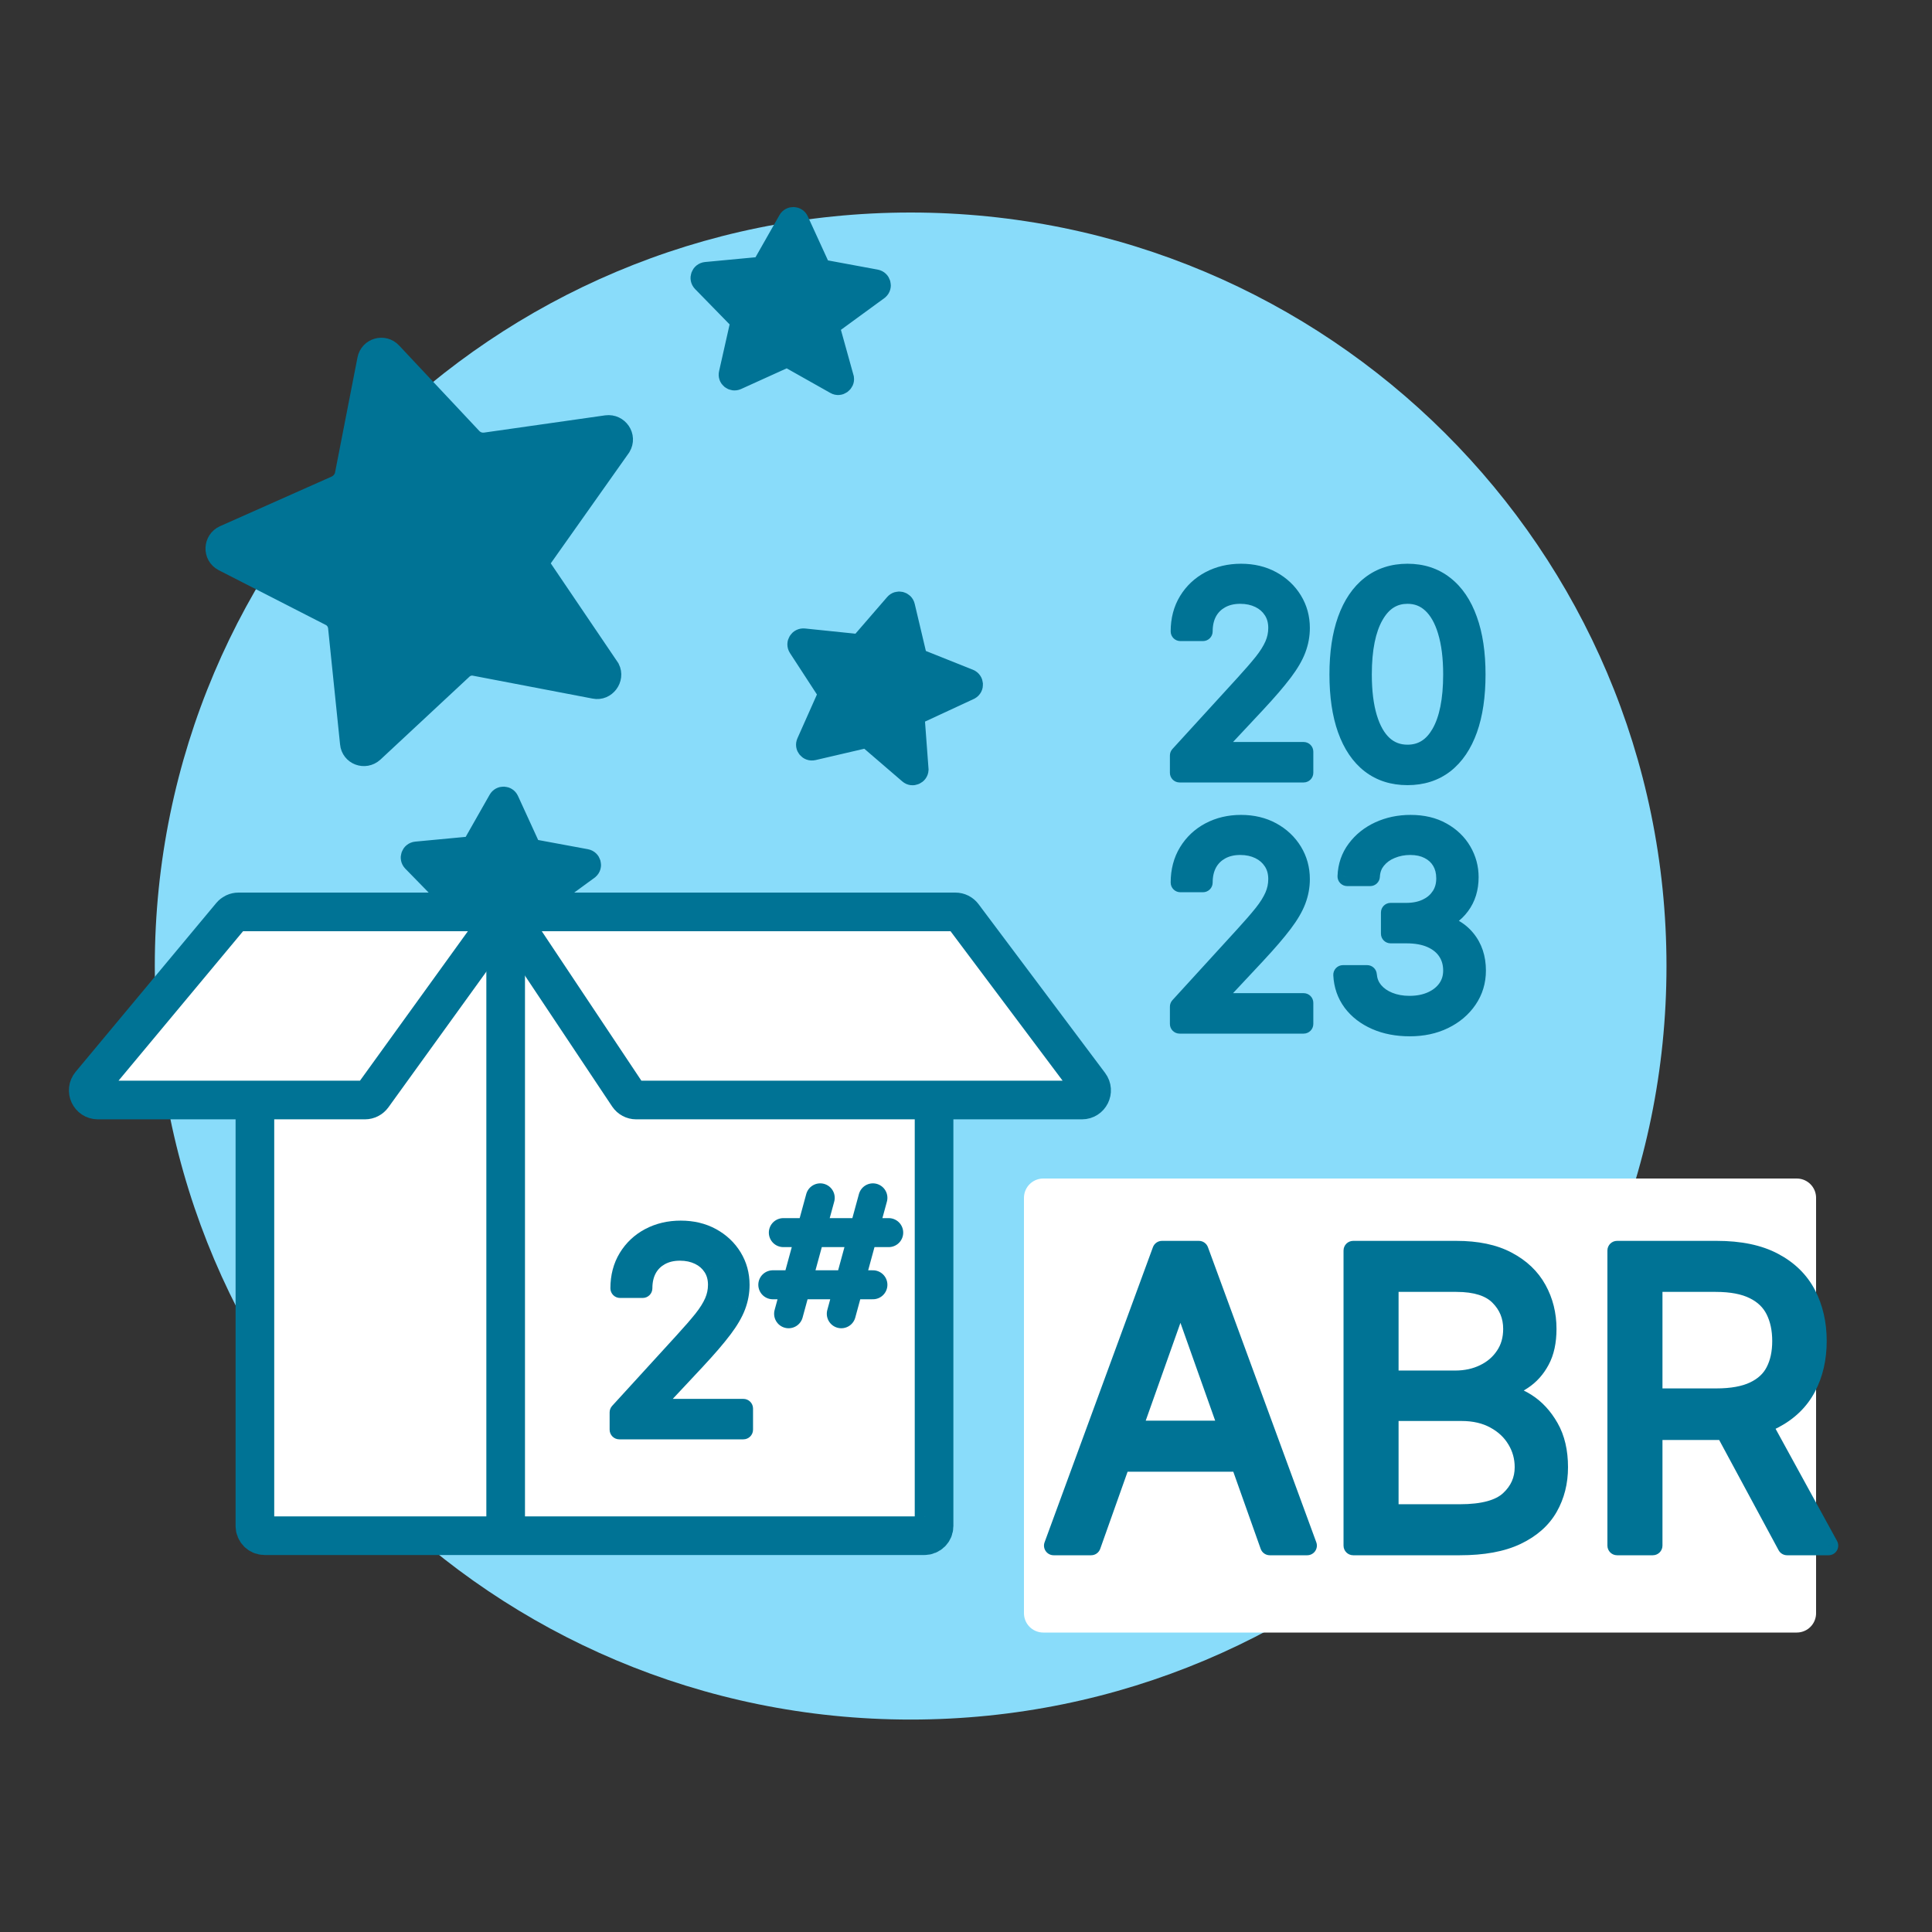
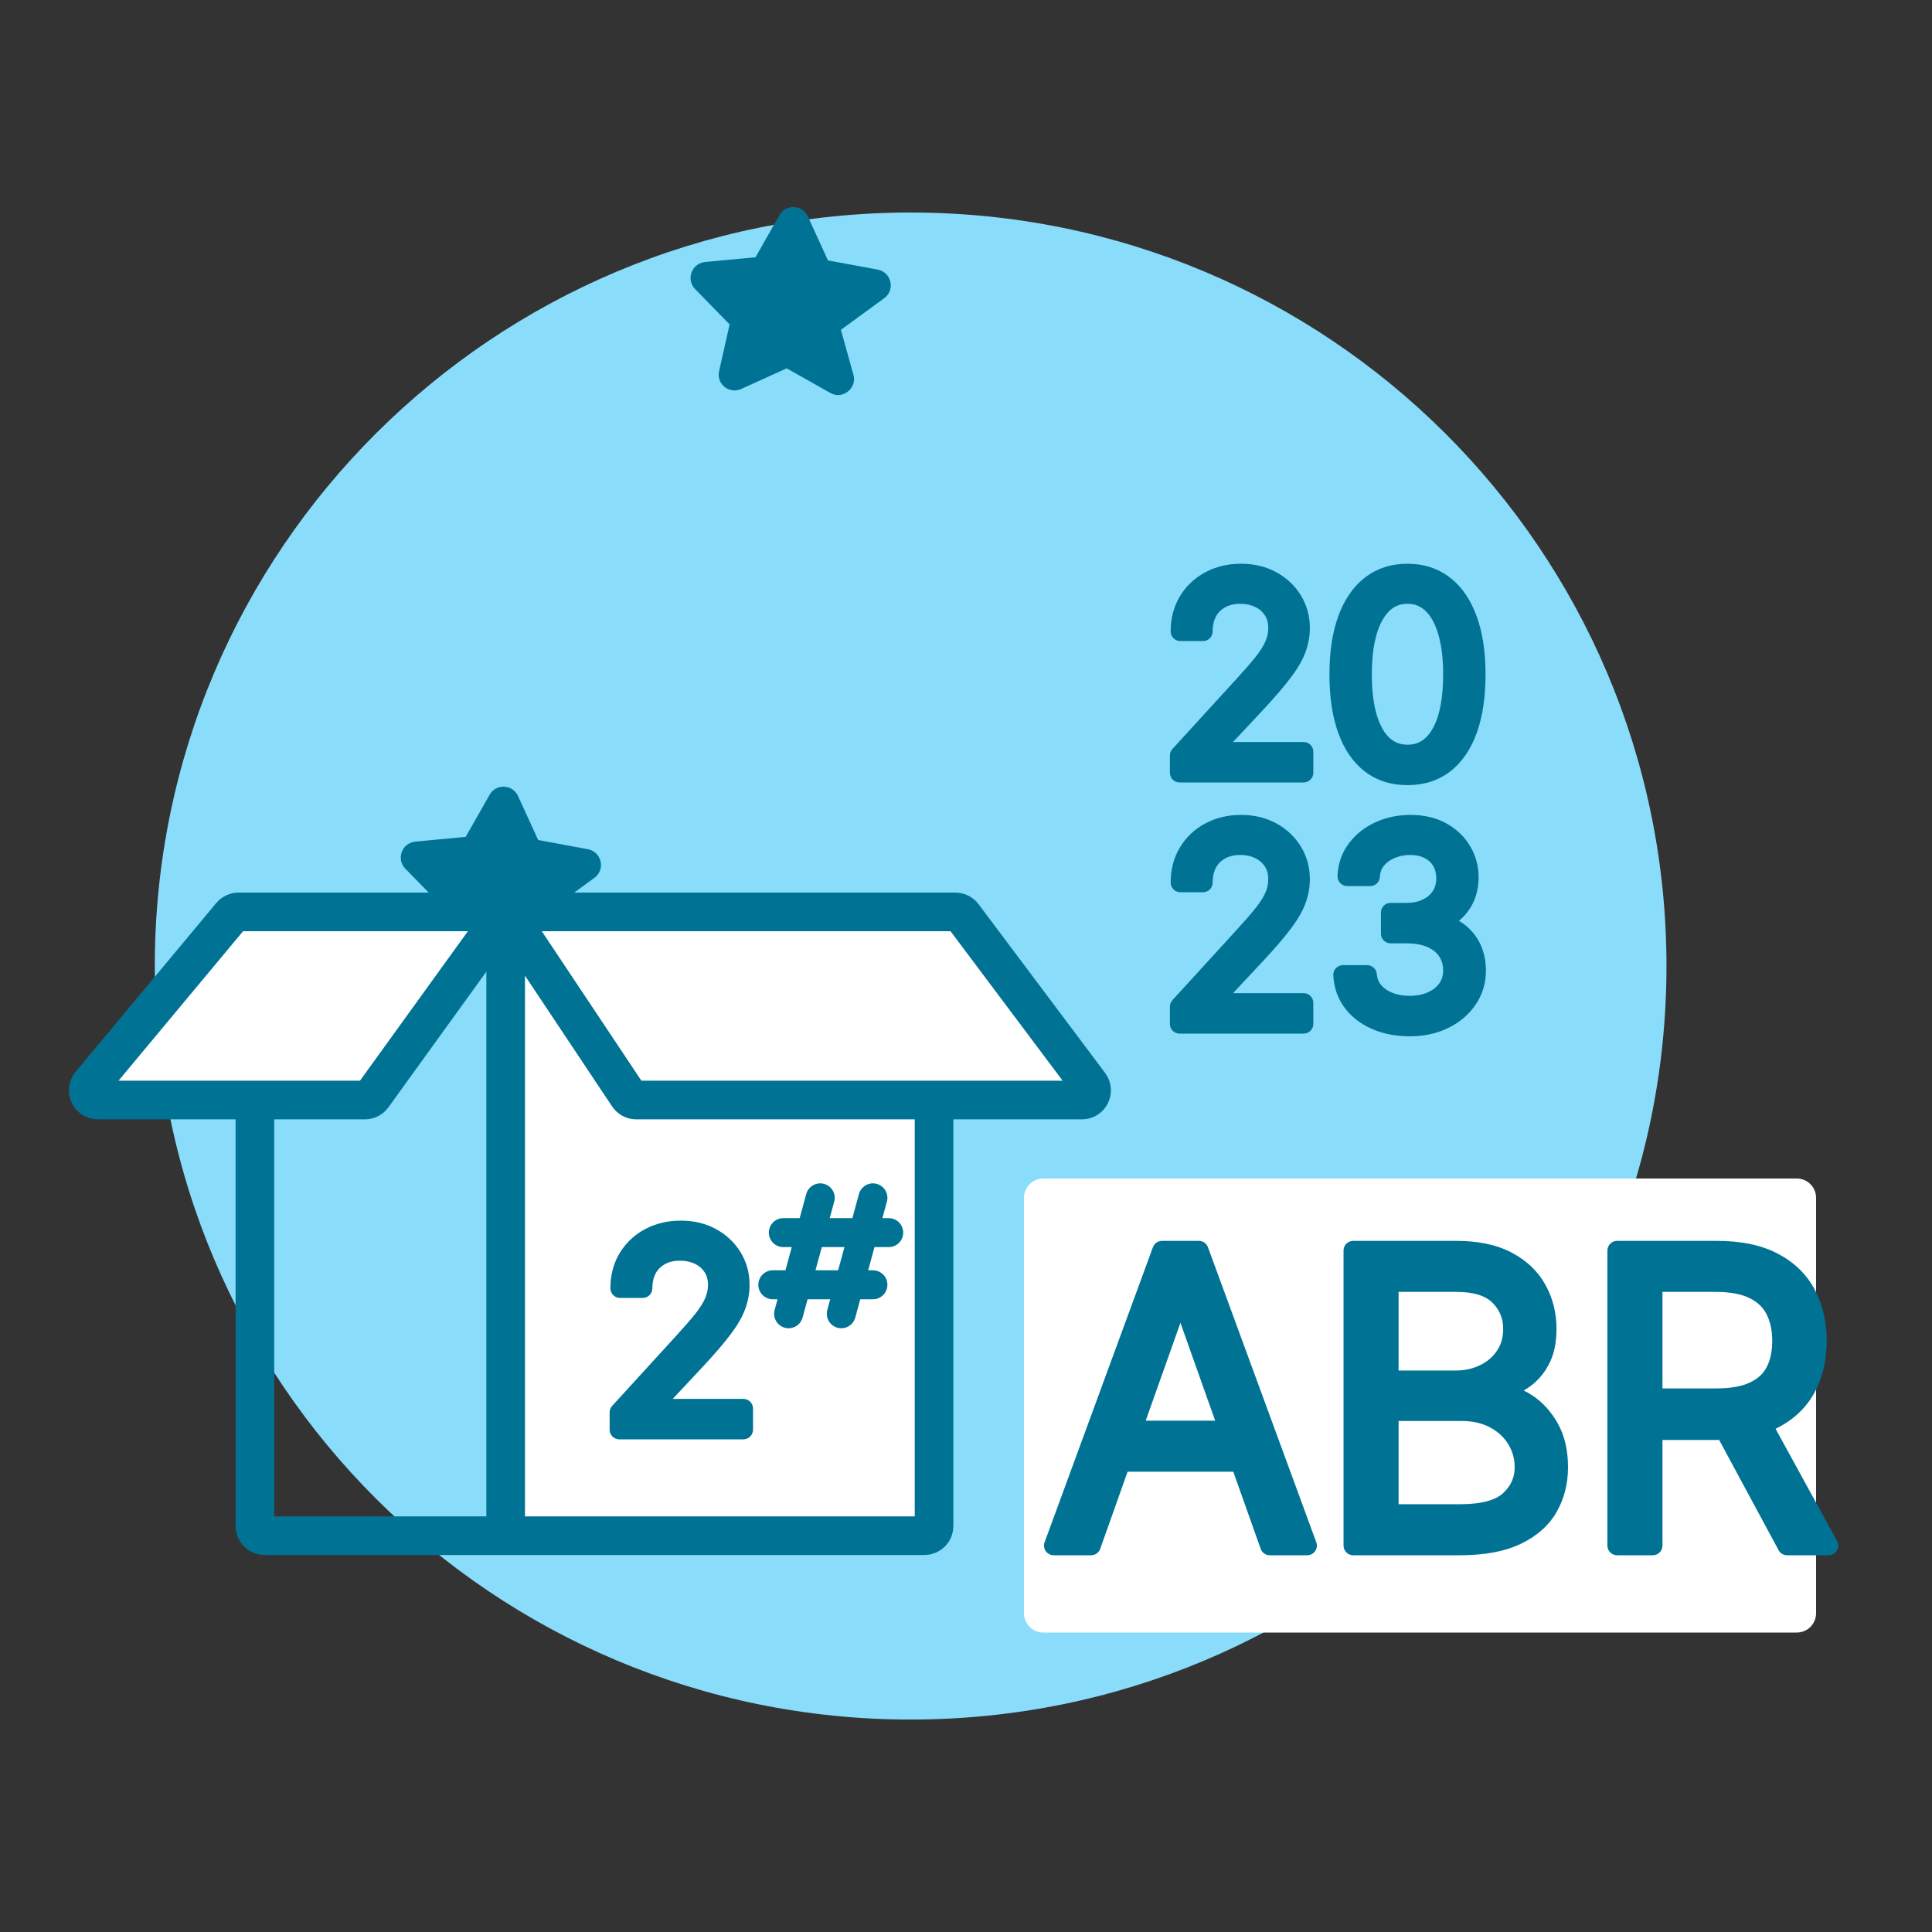
<svg xmlns="http://www.w3.org/2000/svg" width="100" height="100" viewBox="0 0 100 100" fill="none">
  <rect x="0" y="0" width="100" height="100" fill="#333333" stroke="none" />
  <path d="M47.134 89.004C68.741 89.004 86.257 71.542 86.257 50.002C86.257 28.462 68.741 11 47.134 11C25.527 11 8.012 28.462 8.012 50.002C8.012 71.542 25.527 89.004 47.134 89.004Z" fill="#89DCFA" />
  <path d="M27.948 46.859L28.703 49.577C28.741 49.839 28.451 50.036 28.227 49.905L25.886 48.586C25.798 48.531 25.688 48.526 25.596 48.572L23.152 49.68C22.907 49.789 22.646 49.577 22.708 49.319L23.275 46.803C23.3 46.694 23.265 46.582 23.189 46.509L21.334 44.611C21.143 44.412 21.269 44.087 21.54 44.06L24.245 43.805C24.346 43.789 24.438 43.733 24.492 43.646L25.778 41.383C25.909 41.149 26.249 41.164 26.358 41.41L27.44 43.772C27.485 43.864 27.563 43.928 27.672 43.953L30.342 44.447C30.61 44.499 30.704 44.834 30.495 45.015L27.957 46.869L27.948 46.859Z" fill="#007395" stroke="#007395" stroke-miterlimit="10" />
  <path d="M93 62H54V83.5H93V62Z" fill="white" stroke="white" stroke-width="2" stroke-miterlimit="10" stroke-linecap="round" stroke-linejoin="round" />
-   <path d="M27.88 29.124L31.578 34.585C31.857 35.138 31.362 35.79 30.768 35.668L24.595 34.487C24.361 34.432 24.113 34.503 23.943 34.673L19.351 38.95C18.889 39.373 18.153 39.097 18.099 38.48L17.481 32.48C17.456 32.219 17.295 31.998 17.07 31.892L11.547 29.067C10.975 28.768 11.011 27.955 11.592 27.692L17.397 25.112C17.609 25.003 17.773 24.809 17.828 24.575L18.993 18.602C19.108 17.985 19.873 17.767 20.297 18.229L24.455 22.66C24.625 22.83 24.843 22.914 25.104 22.889L31.39 21.994C32.023 21.911 32.482 22.583 32.154 23.138L27.909 29.14L27.88 29.124Z" fill="#007395" stroke="#007395" stroke-miterlimit="10" />
-   <path d="M13.194 47L26.173 47V80L13.194 80V47Z" fill="white" />
  <path d="M26.173 47L48.347 47V80L26.173 80V47Z" fill="white" />
  <path d="M13.194 51.812V78.987C13.194 79.264 13.418 79.487 13.694 79.487H26.173M26.173 47.81V79.487M26.173 79.487H47.847C48.123 79.487 48.347 79.264 48.347 78.987V58.987V51.812" stroke="#007395" stroke-width="2" stroke-linecap="round" stroke-linejoin="round" />
  <path d="M56.401 56.137L49.85 47.4C49.756 47.274 49.608 47.2 49.45 47.2H27.108C26.708 47.2 26.47 47.645 26.692 47.977L32.515 56.715C32.608 56.854 32.764 56.937 32.931 56.937H56.001C56.413 56.937 56.648 56.467 56.401 56.137Z" fill="white" stroke="#007395" stroke-width="2" stroke-linecap="round" stroke-linejoin="round" />
  <path d="M4.683 56.117L11.962 47.38C12.057 47.266 12.198 47.2 12.346 47.2H24.5H25.196C25.604 47.2 25.84 47.662 25.601 47.992L19.293 56.73C19.198 56.86 19.048 56.937 18.887 56.937H5.067C4.643 56.937 4.412 56.443 4.683 56.117Z" fill="white" />
  <path d="M27.5 47.2H24.5M24.5 47.2H25.196C25.604 47.2 25.84 47.662 25.601 47.992L19.293 56.73C19.198 56.86 19.048 56.937 18.887 56.937H5.067C4.643 56.937 4.412 56.443 4.683 56.117L11.962 47.38C12.057 47.266 12.198 47.2 12.346 47.2H24.5Z" stroke="#007395" stroke-width="2" stroke-linecap="round" stroke-linejoin="round" />
  <path d="M56.476 80H54.537L60.145 64.727H62.054L67.662 80H65.723L61.159 67.144H61.04L56.476 80ZM57.192 74.034H65.007V75.675H57.192V74.034ZM70.041 80V64.727H75.38C76.444 64.727 77.322 64.911 78.013 65.279C78.704 65.642 79.218 66.132 79.556 66.748C79.894 67.36 80.064 68.038 80.064 68.784C80.064 69.44 79.947 69.982 79.713 70.41C79.484 70.837 79.181 71.175 78.803 71.424C78.43 71.673 78.025 71.856 77.588 71.976V72.125C78.055 72.155 78.525 72.319 78.997 72.617C79.469 72.915 79.865 73.343 80.183 73.9C80.501 74.457 80.66 75.138 80.66 75.943C80.66 76.709 80.486 77.397 80.138 78.009C79.79 78.62 79.241 79.105 78.49 79.463C77.739 79.821 76.762 80 75.559 80H70.041ZM71.89 78.359H75.559C76.767 78.359 77.625 78.126 78.132 77.658C78.644 77.186 78.9 76.614 78.9 75.943C78.9 75.426 78.769 74.949 78.505 74.511C78.242 74.069 77.866 73.716 77.379 73.452C76.892 73.184 76.315 73.05 75.649 73.05H71.89V78.359ZM71.89 71.439H75.321C75.877 71.439 76.38 71.329 76.827 71.111C77.279 70.892 77.637 70.584 77.901 70.186C78.169 69.788 78.304 69.321 78.304 68.784C78.304 68.113 78.07 67.544 77.603 67.076C77.135 66.604 76.394 66.368 75.38 66.368H71.89V71.439ZM83.699 80V64.727H88.86C90.053 64.727 91.032 64.931 91.798 65.339C92.563 65.742 93.13 66.296 93.498 67.002C93.866 67.708 94.05 68.511 94.05 69.41C94.05 70.31 93.866 71.108 93.498 71.804C93.13 72.5 92.566 73.047 91.805 73.445C91.045 73.838 90.073 74.034 88.889 74.034H84.713V72.364H88.83C89.645 72.364 90.301 72.244 90.799 72.006C91.301 71.767 91.663 71.429 91.887 70.992C92.116 70.549 92.23 70.022 92.23 69.41C92.23 68.799 92.116 68.265 91.887 67.807C91.659 67.35 91.293 66.997 90.791 66.748C90.289 66.495 89.625 66.368 88.8 66.368H85.549V80H83.699ZM90.888 73.139L94.647 80H92.499L88.8 73.139H90.888Z" fill="#007395" />
  <path d="M56.476 80V80.5C56.688 80.5 56.876 80.367 56.947 80.167L56.476 80ZM54.537 80L54.068 79.828C54.011 79.981 54.033 80.152 54.127 80.286C54.221 80.42 54.373 80.5 54.537 80.5V80ZM60.145 64.727V64.227C59.935 64.227 59.748 64.358 59.675 64.555L60.145 64.727ZM62.054 64.727L62.523 64.555C62.451 64.358 62.264 64.227 62.054 64.227V64.727ZM67.662 80V80.5C67.825 80.5 67.978 80.42 68.072 80.286C68.165 80.152 68.188 79.981 68.131 79.828L67.662 80ZM65.723 80L65.252 80.167C65.323 80.367 65.511 80.5 65.723 80.5V80ZM61.159 67.144L61.63 66.976C61.559 66.777 61.371 66.644 61.159 66.644V67.144ZM61.04 67.144V66.644C60.828 66.644 60.639 66.777 60.569 66.976L61.04 67.144ZM57.192 74.034V73.534C56.916 73.534 56.692 73.758 56.692 74.034H57.192ZM65.007 74.034H65.507C65.507 73.758 65.283 73.534 65.007 73.534V74.034ZM65.007 75.675V76.175C65.283 76.175 65.507 75.951 65.507 75.675H65.007ZM57.192 75.675H56.692C56.692 75.951 56.916 76.175 57.192 76.175V75.675ZM56.476 79.5H54.537V80.5H56.476V79.5ZM55.006 80.172L60.614 64.9L59.675 64.555L54.068 79.828L55.006 80.172ZM60.145 65.227H62.054V64.227H60.145V65.227ZM61.585 64.9L67.193 80.172L68.131 79.828L62.523 64.555L61.585 64.9ZM67.662 79.5H65.723V80.5H67.662V79.5ZM66.194 79.833L61.63 66.976L60.688 67.311L65.252 80.167L66.194 79.833ZM61.159 66.644H61.04V67.644H61.159V66.644ZM60.569 66.976L56.005 79.833L56.947 80.167L61.511 67.311L60.569 66.976ZM57.192 74.534H65.007V73.534H57.192V74.534ZM64.507 74.034V75.675H65.507V74.034H64.507ZM65.007 75.175H57.192V76.175H65.007V75.175ZM57.692 75.675V74.034H56.692V75.675H57.692ZM70.041 80H69.541C69.541 80.276 69.765 80.5 70.041 80.5V80ZM70.041 64.727V64.227C69.765 64.227 69.541 64.451 69.541 64.727H70.041ZM78.013 65.279L77.778 65.721L77.78 65.722L78.013 65.279ZM79.556 66.748L79.118 66.989L79.119 66.99L79.556 66.748ZM79.713 70.41L79.274 70.17L79.272 70.174L79.713 70.41ZM78.803 71.424L78.528 71.006L78.526 71.008L78.803 71.424ZM77.588 71.976L77.456 71.493C77.239 71.553 77.088 71.75 77.088 71.976H77.588ZM77.588 72.125H77.088C77.088 72.389 77.293 72.607 77.556 72.624L77.588 72.125ZM78.997 72.617L78.73 73.04L78.997 72.617ZM80.138 78.009L80.573 78.256L80.138 78.009ZM78.49 79.463L78.275 79.012L78.49 79.463ZM71.89 78.359H71.39C71.39 78.635 71.614 78.859 71.89 78.859V78.359ZM78.132 77.658L78.471 78.026L78.471 78.026L78.132 77.658ZM78.505 74.511L78.075 74.767L78.077 74.769L78.505 74.511ZM77.379 73.452L77.138 73.89L77.141 73.892L77.379 73.452ZM71.89 73.05V72.55C71.614 72.55 71.39 72.774 71.39 73.05H71.89ZM71.89 71.439H71.39C71.39 71.715 71.614 71.939 71.89 71.939V71.439ZM76.827 71.111L76.609 70.661L76.608 70.662L76.827 71.111ZM77.901 70.186L77.487 69.906L77.484 69.91L77.901 70.186ZM77.603 67.076L77.247 67.428L77.249 67.43L77.603 67.076ZM71.89 66.368V65.868C71.614 65.868 71.39 66.092 71.39 66.368H71.89ZM70.541 80V64.727H69.541V80H70.541ZM70.041 65.227H75.38V64.227H70.041V65.227ZM75.38 65.227C76.39 65.227 77.18 65.402 77.778 65.721L78.248 64.838C77.463 64.42 76.498 64.227 75.38 64.227V65.227ZM77.78 65.722C78.394 66.044 78.832 66.468 79.118 66.989L79.995 66.508C79.604 65.796 79.013 65.24 78.245 64.837L77.78 65.722ZM79.119 66.99C79.413 67.523 79.564 68.117 79.564 68.784H80.564C80.564 67.96 80.376 67.197 79.994 66.506L79.119 66.99ZM79.564 68.784C79.564 69.384 79.456 69.837 79.274 70.17L80.152 70.65C80.437 70.127 80.564 69.496 80.564 68.784H79.564ZM79.272 70.174C79.08 70.534 78.832 70.807 78.528 71.006L79.078 71.842C79.531 71.544 79.889 71.141 80.154 70.646L79.272 70.174ZM78.526 71.008C78.198 71.226 77.842 71.388 77.456 71.493L77.719 72.458C78.208 72.325 78.662 72.119 79.081 71.84L78.526 71.008ZM77.088 71.976V72.125H78.088V71.976H77.088ZM77.556 72.624C77.925 72.647 78.315 72.778 78.73 73.04L79.264 72.194C78.735 71.86 78.185 71.662 77.62 71.626L77.556 72.624ZM78.73 73.04C79.124 73.288 79.465 73.651 79.749 74.148L80.617 73.652C80.264 73.034 79.815 72.543 79.264 72.194L78.73 73.04ZM79.749 74.148C80.014 74.612 80.16 75.203 80.16 75.943H81.16C81.16 75.073 80.988 74.301 80.617 73.652L79.749 74.148ZM80.16 75.943C80.16 76.63 80.005 77.232 79.704 77.762L80.573 78.256C80.967 77.563 81.16 76.788 81.16 75.943H80.16ZM79.704 77.762C79.415 78.269 78.951 78.69 78.275 79.012L78.705 79.914C79.531 79.521 80.165 78.972 80.573 78.256L79.704 77.762ZM78.275 79.012C77.615 79.327 76.719 79.5 75.559 79.5V80.5C76.806 80.5 77.864 80.315 78.705 79.914L78.275 79.012ZM75.559 79.5H70.041V80.5H75.559V79.5ZM71.89 78.859H75.559V77.859H71.89V78.859ZM75.559 78.859C76.807 78.859 77.823 78.623 78.471 78.026L77.793 77.291C77.427 77.629 76.728 77.859 75.559 77.859V78.859ZM78.471 78.026C79.081 77.463 79.4 76.76 79.4 75.943H78.4C78.4 76.469 78.207 76.909 77.793 77.291L78.471 78.026ZM79.4 75.943C79.4 75.336 79.244 74.77 78.933 74.253L78.077 74.769C78.293 75.128 78.4 75.516 78.4 75.943H79.4ZM78.935 74.255C78.621 73.73 78.177 73.316 77.617 73.013L77.141 73.892C77.555 74.116 77.862 74.408 78.075 74.767L78.935 74.255ZM77.62 73.014C77.046 72.698 76.383 72.55 75.649 72.55V73.55C76.247 73.55 76.738 73.67 77.138 73.89L77.62 73.014ZM75.649 72.55H71.89V73.55H75.649V72.55ZM71.39 73.05V78.359H72.39V73.05H71.39ZM71.89 71.939H75.321V70.939H71.89V71.939ZM75.321 71.939C75.945 71.939 76.523 71.816 77.047 71.56L76.608 70.662C76.236 70.843 75.81 70.939 75.321 70.939V71.939ZM77.045 71.561C77.573 71.305 78.002 70.939 78.318 70.462L77.484 69.91C77.273 70.229 76.986 70.479 76.609 70.661L77.045 71.561ZM78.315 70.466C78.646 69.976 78.804 69.408 78.804 68.784H77.804C77.804 69.234 77.693 69.601 77.487 69.906L78.315 70.466ZM78.804 68.784C78.804 67.983 78.519 67.285 77.956 66.723L77.249 67.43C77.621 67.802 77.804 68.243 77.804 68.784H78.804ZM77.958 66.725C77.357 66.118 76.459 65.868 75.38 65.868V66.868C76.33 66.868 76.913 67.091 77.247 67.428L77.958 66.725ZM75.38 65.868H71.89V66.868H75.38V65.868ZM71.39 66.368V71.439H72.39V66.368H71.39ZM83.699 80H83.199C83.199 80.276 83.423 80.5 83.699 80.5V80ZM83.699 64.727V64.227C83.423 64.227 83.199 64.451 83.199 64.727H83.699ZM91.798 65.339L91.563 65.78L91.565 65.781L91.798 65.339ZM93.498 67.002L93.055 67.233V67.233L93.498 67.002ZM93.498 71.804L93.056 71.571V71.571L93.498 71.804ZM91.805 73.445L92.035 73.889L92.037 73.888L91.805 73.445ZM84.713 74.034H84.213C84.213 74.31 84.437 74.534 84.713 74.534V74.034ZM84.713 72.364V71.864C84.437 71.864 84.213 72.088 84.213 72.364H84.713ZM90.799 72.006L90.584 71.554L90.582 71.555L90.799 72.006ZM91.887 70.992L91.443 70.762L91.442 70.764L91.887 70.992ZM90.791 66.748L90.566 67.195L90.569 67.196L90.791 66.748ZM85.549 66.368V65.868C85.272 65.868 85.049 66.092 85.049 66.368H85.549ZM85.549 80V80.5C85.825 80.5 86.049 80.276 86.049 80H85.549ZM90.888 73.139L91.326 72.899C91.239 72.739 91.071 72.639 90.888 72.639V73.139ZM94.647 80V80.5C94.823 80.5 94.987 80.407 95.077 80.255C95.167 80.103 95.17 79.915 95.085 79.76L94.647 80ZM92.499 80L92.059 80.237C92.146 80.399 92.315 80.5 92.499 80.5V80ZM88.8 73.139V72.639C88.624 72.639 88.461 72.732 88.371 72.883C88.28 73.034 88.276 73.222 88.36 73.376L88.8 73.139ZM84.199 80V64.727H83.199V80H84.199ZM83.699 65.227H88.86V64.227H83.699V65.227ZM88.86 65.227C90 65.227 90.891 65.423 91.563 65.78L92.033 64.897C91.173 64.439 90.105 64.227 88.86 64.227V65.227ZM91.565 65.781C92.249 66.141 92.738 66.625 93.055 67.233L93.942 66.771C93.522 65.967 92.878 65.342 92.031 64.896L91.565 65.781ZM93.055 67.233C93.381 67.859 93.55 68.581 93.55 69.41H94.55C94.55 68.441 94.351 67.557 93.942 66.771L93.055 67.233ZM93.55 69.41C93.55 70.241 93.381 70.956 93.056 71.571L93.94 72.038C94.351 71.26 94.55 70.38 94.55 69.41H93.55ZM93.056 71.571C92.74 72.169 92.253 72.647 91.573 73.002L92.037 73.888C92.879 73.448 93.521 72.832 93.94 72.038L93.056 71.571ZM91.576 73.001C90.908 73.346 90.022 73.534 88.889 73.534V74.534C90.124 74.534 91.181 74.33 92.035 73.889L91.576 73.001ZM88.889 73.534H84.713V74.534H88.889V73.534ZM85.213 74.034V72.364H84.213V74.034H85.213ZM84.713 72.864H88.83V71.864H84.713V72.864ZM88.83 72.864C89.687 72.864 90.426 72.739 91.015 72.456L90.582 71.555C90.177 71.749 89.603 71.864 88.83 71.864V72.864ZM91.013 72.457C91.601 72.178 92.052 71.767 92.332 71.219L91.442 70.764C91.275 71.091 91 71.356 90.584 71.554L91.013 72.457ZM92.331 71.221C92.604 70.693 92.73 70.084 92.73 69.41H91.73C91.73 69.96 91.628 70.405 91.443 70.762L92.331 71.221ZM92.73 69.41C92.73 68.736 92.604 68.123 92.335 67.584L91.44 68.031C91.628 68.406 91.73 68.862 91.73 69.41H92.73ZM92.335 67.584C92.052 67.019 91.603 66.592 91.013 66.3L90.569 67.196C90.984 67.401 91.265 67.68 91.44 68.031L92.335 67.584ZM91.016 66.302C90.419 66.001 89.67 65.868 88.8 65.868V66.868C89.581 66.868 90.158 66.989 90.566 67.195L91.016 66.302ZM88.8 65.868H85.549V66.868H88.8V65.868ZM85.049 66.368V80H86.049V66.368H85.049ZM85.549 79.5H83.699V80.5H85.549V79.5ZM90.45 73.379L94.208 80.24L95.085 79.76L91.326 72.899L90.45 73.379ZM94.647 79.5H92.499V80.5H94.647V79.5ZM92.939 79.763L89.24 72.902L88.36 73.376L92.059 80.237L92.939 79.763ZM88.8 73.639H90.888V72.639H88.8V73.639Z" fill="#007395" />
-   <path d="M47.353 37.027L47.562 39.84C47.548 40.104 47.225 40.24 47.031 40.069L44.993 38.316C44.917 38.246 44.811 38.22 44.711 38.247L42.098 38.855C41.836 38.914 41.622 38.655 41.733 38.415L42.782 36.058C42.827 35.956 42.815 35.84 42.754 35.752L41.307 33.529C41.158 33.296 41.345 33.002 41.617 33.028L44.319 33.307C44.421 33.312 44.523 33.275 44.593 33.2L46.296 31.232C46.471 31.028 46.801 31.11 46.859 31.372L47.458 33.9C47.485 33.999 47.548 34.077 47.65 34.123L50.172 35.13C50.425 35.233 50.452 35.58 50.212 35.716L47.36 37.039L47.353 37.027Z" fill="#007395" stroke="#007395" stroke-miterlimit="10" />
  <path d="M42.947 16.859L43.703 19.577C43.74 19.839 43.451 20.036 43.227 19.905L40.885 18.585C40.798 18.531 40.688 18.526 40.596 18.572L38.152 19.68C37.906 19.789 37.646 19.577 37.708 19.319L38.275 16.803C38.3 16.694 38.265 16.582 38.188 16.509L36.334 14.611C36.143 14.412 36.268 14.087 36.54 14.06L39.245 13.805C39.345 13.789 39.438 13.733 39.492 13.646L40.778 11.383C40.909 11.149 41.249 11.164 41.358 11.41L42.44 13.772C42.485 13.864 42.562 13.928 42.671 13.953L45.341 14.447C45.609 14.499 45.704 14.834 45.495 15.015L42.957 16.869L42.947 16.859Z" fill="#007395" stroke="#007395" stroke-miterlimit="10" />
  <path d="M61.054 40V39.105L64.415 35.426C64.809 34.995 65.134 34.621 65.389 34.303C65.644 33.981 65.833 33.679 65.956 33.398C66.082 33.113 66.145 32.814 66.145 32.503C66.145 32.145 66.059 31.835 65.886 31.573C65.717 31.311 65.485 31.109 65.19 30.967C64.895 30.824 64.564 30.753 64.196 30.753C63.805 30.753 63.464 30.834 63.172 30.996C62.883 31.155 62.66 31.379 62.501 31.668C62.345 31.956 62.267 32.294 62.267 32.682H61.094C61.094 32.085 61.231 31.562 61.506 31.111C61.782 30.66 62.156 30.309 62.63 30.057C63.107 29.805 63.642 29.679 64.236 29.679C64.832 29.679 65.361 29.805 65.822 30.057C66.282 30.309 66.644 30.648 66.906 31.076C67.167 31.504 67.298 31.979 67.298 32.503C67.298 32.877 67.23 33.244 67.094 33.602C66.962 33.956 66.73 34.352 66.398 34.79C66.07 35.224 65.615 35.754 65.031 36.381L62.744 38.827V38.906H67.477V40H61.054ZM72.852 40.139C72.103 40.139 71.465 39.935 70.938 39.528C70.41 39.117 70.008 38.522 69.729 37.743C69.451 36.961 69.312 36.016 69.312 34.909C69.312 33.809 69.451 32.869 69.729 32.09C70.011 31.308 70.415 30.711 70.942 30.3C71.473 29.886 72.109 29.679 72.852 29.679C73.594 29.679 74.229 29.886 74.756 30.3C75.286 30.711 75.69 31.308 75.969 32.09C76.251 32.869 76.391 33.809 76.391 34.909C76.391 36.016 76.252 36.961 75.974 37.743C75.695 38.522 75.293 39.117 74.766 39.528C74.239 39.935 73.601 40.139 72.852 40.139ZM72.852 39.045C73.594 39.045 74.171 38.688 74.582 37.972C74.993 37.256 75.198 36.235 75.198 34.909C75.198 34.028 75.104 33.277 74.915 32.657C74.729 32.037 74.461 31.565 74.109 31.24C73.761 30.915 73.342 30.753 72.852 30.753C72.116 30.753 71.541 31.116 71.126 31.842C70.712 32.564 70.505 33.587 70.505 34.909C70.505 35.791 70.598 36.54 70.783 37.156C70.969 37.773 71.236 38.242 71.584 38.563C71.935 38.885 72.358 39.045 72.852 39.045ZM61.054 53V52.105L64.415 48.426C64.809 47.995 65.134 47.621 65.389 47.303C65.644 46.981 65.833 46.679 65.956 46.398C66.082 46.113 66.145 45.814 66.145 45.503C66.145 45.145 66.059 44.835 65.886 44.573C65.717 44.311 65.485 44.109 65.19 43.967C64.895 43.824 64.564 43.753 64.196 43.753C63.805 43.753 63.464 43.834 63.172 43.996C62.883 44.156 62.66 44.379 62.501 44.668C62.345 44.956 62.267 45.294 62.267 45.682H61.094C61.094 45.085 61.231 44.562 61.506 44.111C61.782 43.66 62.156 43.309 62.63 43.057C63.107 42.805 63.642 42.679 64.236 42.679C64.832 42.679 65.361 42.805 65.822 43.057C66.282 43.309 66.644 43.648 66.906 44.076C67.167 44.504 67.298 44.979 67.298 45.503C67.298 45.877 67.23 46.244 67.094 46.602C66.962 46.956 66.73 47.352 66.398 47.79C66.07 48.224 65.615 48.754 65.031 49.381L62.744 51.827V51.906H67.477V53H61.054ZM72.971 53.139C72.315 53.139 71.73 53.026 71.216 52.801C70.706 52.576 70.299 52.263 69.998 51.861C69.7 51.457 69.537 50.988 69.511 50.455H70.763C70.79 50.783 70.903 51.066 71.102 51.305C71.3 51.54 71.561 51.722 71.882 51.852C72.204 51.981 72.56 52.045 72.951 52.045C73.388 52.045 73.776 51.969 74.114 51.817C74.452 51.664 74.718 51.452 74.91 51.18C75.102 50.909 75.198 50.594 75.198 50.236C75.198 49.861 75.105 49.532 74.92 49.246C74.734 48.958 74.462 48.733 74.104 48.57C73.746 48.408 73.309 48.327 72.792 48.327H71.977V47.233H72.792C73.196 47.233 73.551 47.16 73.856 47.014C74.164 46.868 74.404 46.663 74.577 46.398C74.752 46.133 74.84 45.821 74.84 45.463C74.84 45.118 74.764 44.818 74.612 44.563C74.459 44.308 74.244 44.109 73.965 43.967C73.69 43.824 73.365 43.753 72.991 43.753C72.639 43.753 72.308 43.818 71.996 43.947C71.688 44.073 71.436 44.257 71.241 44.499C71.045 44.737 70.939 45.026 70.923 45.364H69.729C69.749 44.83 69.91 44.363 70.212 43.962C70.513 43.557 70.908 43.242 71.395 43.017C71.885 42.792 72.424 42.679 73.011 42.679C73.64 42.679 74.181 42.807 74.631 43.062C75.082 43.314 75.428 43.647 75.671 44.061C75.912 44.475 76.033 44.923 76.033 45.403C76.033 45.977 75.883 46.466 75.581 46.87C75.283 47.274 74.877 47.554 74.363 47.71V47.79C75.006 47.896 75.508 48.169 75.869 48.61C76.231 49.048 76.411 49.59 76.411 50.236C76.411 50.789 76.26 51.286 75.959 51.727C75.66 52.165 75.253 52.51 74.736 52.761C74.219 53.013 73.63 53.139 72.971 53.139Z" fill="#007395" />
  <path d="M61.054 40H60.554C60.554 40.276 60.778 40.5 61.054 40.5V40ZM61.054 39.105L60.685 38.768C60.601 38.86 60.554 38.98 60.554 39.105H61.054ZM64.415 35.426L64.046 35.089L64.046 35.089L64.415 35.426ZM65.389 34.303L65.779 34.615L65.781 34.613L65.389 34.303ZM65.956 33.398L65.499 33.196L65.498 33.198L65.956 33.398ZM65.886 31.573L65.466 31.844L65.469 31.848L65.886 31.573ZM65.19 30.967L65.408 30.516V30.516L65.19 30.967ZM63.172 30.996L63.413 31.434L63.415 31.433L63.172 30.996ZM62.501 31.668L62.063 31.426L62.061 31.43L62.501 31.668ZM62.267 32.682V33.182C62.543 33.182 62.767 32.958 62.767 32.682H62.267ZM61.094 32.682H60.594C60.594 32.958 60.818 33.182 61.094 33.182V32.682ZM61.506 31.111L61.933 31.371L61.933 31.371L61.506 31.111ZM62.63 30.057L62.397 29.615L62.395 29.615L62.63 30.057ZM65.822 30.057L66.062 29.618H66.062L65.822 30.057ZM66.906 31.076L66.479 31.337L66.906 31.076ZM67.094 33.602L66.627 33.424L66.626 33.426L67.094 33.602ZM66.398 34.79L66 34.488L65.999 34.488L66.398 34.79ZM65.031 36.381L65.397 36.722L65.397 36.721L65.031 36.381ZM62.744 38.827L62.379 38.485C62.292 38.578 62.244 38.7 62.244 38.827H62.744ZM62.744 38.906H62.244C62.244 39.182 62.468 39.406 62.744 39.406V38.906ZM67.477 38.906H67.977C67.977 38.63 67.753 38.406 67.477 38.406V38.906ZM67.477 40V40.5C67.753 40.5 67.977 40.276 67.977 40H67.477ZM61.554 40V39.105H60.554V40H61.554ZM61.423 39.442L64.784 35.763L64.046 35.089L60.685 38.768L61.423 39.442ZM64.784 35.764C65.183 35.328 65.515 34.945 65.779 34.615L64.999 33.99C64.753 34.297 64.436 34.663 64.046 35.089L64.784 35.764ZM65.781 34.613C66.055 34.269 66.27 33.93 66.414 33.597L65.498 33.198C65.397 33.429 65.234 33.694 64.998 33.992L65.781 34.613ZM66.413 33.6C66.567 33.251 66.645 32.884 66.645 32.503H65.645C65.645 32.745 65.596 32.974 65.499 33.196L66.413 33.6ZM66.645 32.503C66.645 32.061 66.537 31.653 66.304 31.298L65.469 31.848C65.58 32.017 65.645 32.228 65.645 32.503H66.645ZM66.306 31.302C66.085 30.959 65.781 30.697 65.408 30.516L64.973 31.417C65.19 31.521 65.35 31.664 65.466 31.844L66.306 31.302ZM65.408 30.516C65.037 30.337 64.63 30.253 64.196 30.253V31.253C64.498 31.253 64.754 31.311 64.973 31.417L65.408 30.516ZM64.196 30.253C63.734 30.253 63.306 30.349 62.929 30.56L63.415 31.433C63.621 31.319 63.875 31.253 64.196 31.253V30.253ZM62.93 30.559C62.559 30.763 62.268 31.055 62.063 31.426L62.938 31.909C63.052 31.703 63.208 31.548 63.413 31.434L62.93 30.559ZM62.061 31.43C61.859 31.804 61.767 32.226 61.767 32.682H62.767C62.767 32.362 62.831 32.108 62.941 31.905L62.061 31.43ZM62.267 32.182H61.094V33.182H62.267V32.182ZM61.594 32.682C61.594 32.165 61.712 31.734 61.933 31.371L61.08 30.85C60.751 31.389 60.594 32.005 60.594 32.682H61.594ZM61.933 31.371C62.161 30.998 62.468 30.709 62.865 30.498L62.395 29.615C61.844 29.909 61.402 30.322 61.08 30.85L61.933 31.371ZM62.863 30.499C63.262 30.289 63.716 30.179 64.236 30.179V29.179C63.569 29.179 62.953 29.321 62.397 29.615L62.863 30.499ZM64.236 30.179C64.76 30.179 65.204 30.289 65.582 30.495L66.062 29.618C65.518 29.321 64.905 29.179 64.236 29.179V30.179ZM65.582 30.495C65.97 30.708 66.265 30.988 66.479 31.337L67.332 30.815C67.022 30.309 66.595 29.91 66.062 29.618L65.582 30.495ZM66.479 31.337C66.691 31.683 66.798 32.067 66.798 32.503H67.798C67.798 31.891 67.644 31.325 67.332 30.815L66.479 31.337ZM66.798 32.503C66.798 32.815 66.742 33.122 66.627 33.424L67.562 33.779C67.719 33.366 67.798 32.939 67.798 32.503H66.798ZM66.626 33.426C66.516 33.72 66.314 34.073 66 34.488L66.797 35.092C67.146 34.631 67.407 34.192 67.563 33.777L66.626 33.426ZM65.999 34.488C65.686 34.903 65.243 35.42 64.665 36.04L65.397 36.721C65.986 36.089 66.455 35.544 66.797 35.091L65.999 34.488ZM64.666 36.039L62.379 38.485L63.109 39.168L65.397 36.722L64.666 36.039ZM62.244 38.827V38.906H63.244V38.827H62.244ZM62.744 39.406H67.477V38.406H62.744V39.406ZM66.977 38.906V40H67.977V38.906H66.977ZM67.477 39.5H61.054V40.5H67.477V39.5ZM70.938 39.528L70.63 39.922L70.632 39.923L70.938 39.528ZM69.729 37.743L69.258 37.911L69.259 37.911L69.729 37.743ZM69.729 32.09L69.259 31.921L69.259 31.922L69.729 32.09ZM70.942 30.3L71.25 30.695L71.25 30.694L70.942 30.3ZM74.756 30.3L74.447 30.694L74.449 30.696L74.756 30.3ZM75.969 32.09L75.498 32.258L75.499 32.26L75.969 32.09ZM75.974 37.743L76.445 37.911L76.445 37.911L75.974 37.743ZM74.766 39.528L75.072 39.923L75.073 39.922L74.766 39.528ZM74.582 37.972L74.148 37.723L74.582 37.972ZM74.915 32.657L74.436 32.8L74.436 32.803L74.915 32.657ZM74.109 31.24L73.768 31.606L73.77 31.607L74.109 31.24ZM71.126 31.842L71.56 32.09L71.561 32.09L71.126 31.842ZM70.783 37.156L70.305 37.3L70.783 37.156ZM71.584 38.563L71.245 38.931L71.246 38.932L71.584 38.563ZM72.852 39.639C72.199 39.639 71.672 39.464 71.243 39.132L70.632 39.923C71.257 40.407 72.006 40.639 72.852 40.639V39.639ZM71.245 39.133C70.809 38.793 70.454 38.285 70.2 37.575L69.259 37.911C69.561 38.758 70.012 39.44 70.63 39.922L71.245 39.133ZM70.201 37.575C69.946 36.861 69.812 35.977 69.812 34.909H68.812C68.812 36.055 68.956 37.06 69.258 37.911L70.201 37.575ZM69.812 34.909C69.812 33.848 69.946 32.969 70.2 32.258L69.259 31.922C68.956 32.769 68.812 33.769 68.812 34.909H69.812ZM70.2 32.26C70.457 31.545 70.814 31.035 71.25 30.695L70.635 29.906C70.017 30.388 69.565 31.071 69.259 31.921L70.2 32.26ZM71.25 30.694C71.683 30.356 72.209 30.179 72.852 30.179V29.179C72.01 29.179 71.262 29.416 70.635 29.906L71.25 30.694ZM72.852 30.179C73.495 30.179 74.017 30.356 74.447 30.694L75.065 29.907C74.44 29.416 73.693 29.179 72.852 29.179V30.179ZM74.449 30.696C74.888 31.036 75.244 31.544 75.498 32.258L76.44 31.922C76.137 31.072 75.684 30.387 75.062 29.905L74.449 30.696ZM75.499 32.26C75.755 32.97 75.891 33.849 75.891 34.909H76.891C76.891 33.769 76.746 32.768 76.439 31.92L75.499 32.26ZM75.891 34.909C75.891 35.977 75.757 36.861 75.503 37.575L76.445 37.911C76.748 37.06 76.891 36.055 76.891 34.909H75.891ZM75.503 37.575C75.249 38.285 74.894 38.793 74.458 39.133L75.073 39.922C75.691 39.44 76.142 38.758 76.445 37.911L75.503 37.575ZM74.46 39.132C74.031 39.464 73.504 39.639 72.852 39.639V40.639C73.697 40.639 74.446 40.407 75.072 39.923L74.46 39.132ZM72.852 39.545C73.796 39.545 74.527 39.071 75.015 38.221L74.148 37.723C73.814 38.304 73.392 38.545 72.852 38.545V39.545ZM75.015 38.221C75.489 37.396 75.698 36.275 75.698 34.909H74.698C74.698 36.195 74.497 37.115 74.148 37.723L75.015 38.221ZM75.698 34.909C75.698 33.995 75.6 33.192 75.393 32.511L74.436 32.803C74.607 33.362 74.698 34.06 74.698 34.909H75.698ZM75.394 32.514C75.191 31.837 74.885 31.276 74.449 30.873L73.77 31.607C74.036 31.854 74.267 32.237 74.436 32.8L75.394 32.514ZM74.451 30.875C74.007 30.46 73.465 30.253 72.852 30.253V31.253C73.22 31.253 73.516 31.37 73.768 31.606L74.451 30.875ZM72.852 30.253C71.909 30.253 71.181 30.738 70.692 31.594L71.561 32.09C71.9 31.494 72.323 31.253 72.852 31.253V30.253ZM70.693 31.593C70.217 32.423 70.005 33.546 70.005 34.909H71.005C71.005 33.627 71.208 32.705 71.56 32.09L70.693 31.593ZM70.005 34.909C70.005 35.823 70.101 36.623 70.305 37.3L71.262 37.012C71.095 36.456 71.005 35.759 71.005 34.909H70.005ZM70.305 37.3C70.507 37.973 70.811 38.53 71.245 38.931L71.923 38.196C71.66 37.953 71.431 37.573 71.262 37.012L70.305 37.3ZM71.246 38.932C71.694 39.341 72.238 39.545 72.852 39.545V38.545C72.478 38.545 72.177 38.428 71.921 38.194L71.246 38.932ZM61.054 53H60.554C60.554 53.276 60.778 53.5 61.054 53.5V53ZM61.054 52.105L60.685 51.768C60.601 51.86 60.554 51.98 60.554 52.105H61.054ZM64.415 48.426L64.046 48.089L64.046 48.089L64.415 48.426ZM65.389 47.303L65.779 47.615L65.781 47.613L65.389 47.303ZM65.956 46.398L65.499 46.196L65.498 46.198L65.956 46.398ZM65.886 44.573L65.466 44.844L65.469 44.848L65.886 44.573ZM65.19 43.967L65.408 43.516L65.19 43.967ZM63.172 43.996L63.413 44.434L63.415 44.433L63.172 43.996ZM62.501 44.668L62.063 44.426L62.061 44.43L62.501 44.668ZM62.267 45.682V46.182C62.543 46.182 62.767 45.958 62.767 45.682H62.267ZM61.094 45.682H60.594C60.594 45.958 60.818 46.182 61.094 46.182V45.682ZM61.506 44.111L61.933 44.371L61.933 44.371L61.506 44.111ZM62.63 43.057L62.397 42.615L62.395 42.615L62.63 43.057ZM65.822 43.057L66.062 42.618H66.062L65.822 43.057ZM66.906 44.076L66.479 44.337L66.906 44.076ZM67.094 46.602L66.627 46.424L66.626 46.426L67.094 46.602ZM66.398 47.79L66 47.488L65.999 47.488L66.398 47.79ZM65.031 49.381L65.397 49.722L65.397 49.721L65.031 49.381ZM62.744 51.827L62.379 51.485C62.292 51.578 62.244 51.7 62.244 51.827H62.744ZM62.744 51.906H62.244C62.244 52.182 62.468 52.406 62.744 52.406V51.906ZM67.477 51.906H67.977C67.977 51.63 67.753 51.406 67.477 51.406V51.906ZM67.477 53V53.5C67.753 53.5 67.977 53.276 67.977 53H67.477ZM61.554 53V52.105H60.554V53H61.554ZM61.423 52.442L64.784 48.763L64.046 48.089L60.685 51.768L61.423 52.442ZM64.784 48.764C65.183 48.328 65.515 47.945 65.779 47.615L64.999 46.99C64.753 47.297 64.436 47.663 64.046 48.089L64.784 48.764ZM65.781 47.613C66.055 47.269 66.27 46.93 66.414 46.597L65.498 46.198C65.397 46.429 65.234 46.694 64.998 46.992L65.781 47.613ZM66.413 46.6C66.567 46.251 66.645 45.884 66.645 45.503H65.645C65.645 45.745 65.596 45.974 65.499 46.196L66.413 46.6ZM66.645 45.503C66.645 45.061 66.537 44.653 66.304 44.298L65.469 44.848C65.58 45.017 65.645 45.228 65.645 45.503H66.645ZM66.306 44.302C66.085 43.959 65.781 43.697 65.408 43.516L64.973 44.417C65.19 44.522 65.35 44.664 65.466 44.844L66.306 44.302ZM65.408 43.516C65.037 43.337 64.63 43.253 64.196 43.253V44.253C64.498 44.253 64.754 44.311 64.973 44.417L65.408 43.516ZM64.196 43.253C63.734 43.253 63.306 43.349 62.929 43.56L63.415 44.433C63.621 44.319 63.875 44.253 64.196 44.253V43.253ZM62.93 43.559C62.559 43.763 62.268 44.055 62.063 44.426L62.938 44.909C63.052 44.703 63.208 44.548 63.413 44.434L62.93 43.559ZM62.061 44.43C61.859 44.804 61.767 45.226 61.767 45.682H62.767C62.767 45.362 62.831 45.108 62.941 44.905L62.061 44.43ZM62.267 45.182H61.094V46.182H62.267V45.182ZM61.594 45.682C61.594 45.165 61.712 44.734 61.933 44.371L61.08 43.85C60.751 44.389 60.594 45.005 60.594 45.682H61.594ZM61.933 44.371C62.161 43.998 62.468 43.709 62.865 43.498L62.395 42.615C61.844 42.908 61.402 43.322 61.08 43.85L61.933 44.371ZM62.863 43.499C63.262 43.289 63.716 43.179 64.236 43.179V42.179C63.569 42.179 62.953 42.321 62.397 42.615L62.863 43.499ZM64.236 43.179C64.76 43.179 65.204 43.289 65.582 43.495L66.062 42.618C65.518 42.321 64.905 42.179 64.236 42.179V43.179ZM65.582 43.495C65.97 43.708 66.265 43.988 66.479 44.337L67.332 43.815C67.022 43.309 66.595 42.91 66.062 42.618L65.582 43.495ZM66.479 44.337C66.691 44.682 66.798 45.067 66.798 45.503H67.798C67.798 44.891 67.644 44.325 67.332 43.815L66.479 44.337ZM66.798 45.503C66.798 45.815 66.742 46.122 66.627 46.424L67.562 46.779C67.719 46.366 67.798 45.939 67.798 45.503H66.798ZM66.626 46.426C66.516 46.72 66.314 47.073 66 47.488L66.797 48.092C67.146 47.631 67.407 47.192 67.563 46.777L66.626 46.426ZM65.999 47.488C65.686 47.903 65.243 48.42 64.665 49.04L65.397 49.721C65.986 49.089 66.455 48.544 66.797 48.091L65.999 47.488ZM64.666 49.039L62.379 51.485L63.109 52.168L65.397 49.722L64.666 49.039ZM62.244 51.827V51.906H63.244V51.827H62.244ZM62.744 52.406H67.477V51.406H62.744V52.406ZM66.977 51.906V53H67.977V51.906H66.977ZM67.477 52.5H61.054V53.5H67.477V52.5ZM71.216 52.801L71.014 53.258L71.015 53.259L71.216 52.801ZM69.998 51.861L69.596 52.158L69.598 52.162L69.998 51.861ZM69.511 50.455V49.955C69.374 49.955 69.243 50.011 69.148 50.11C69.054 50.209 69.004 50.343 69.011 50.479L69.511 50.455ZM70.763 50.455L71.262 50.414C71.241 50.155 71.024 49.955 70.763 49.955V50.455ZM71.102 51.305L70.717 51.625L70.72 51.627L71.102 51.305ZM71.882 51.852L71.696 52.316L71.882 51.852ZM74.91 51.18L74.502 50.892L74.91 51.18ZM74.92 49.246L74.499 49.517L74.501 49.519L74.92 49.246ZM74.104 48.57L73.898 49.026L74.104 48.57ZM71.977 48.327H71.477C71.477 48.603 71.7 48.827 71.977 48.827V48.327ZM71.977 47.233V46.733C71.7 46.733 71.477 46.957 71.477 47.233H71.977ZM73.856 47.014L73.642 46.562L73.64 46.563L73.856 47.014ZM74.577 46.398L74.16 46.122L74.157 46.125L74.577 46.398ZM74.612 44.563L75.041 44.307L74.612 44.563ZM73.965 43.967L73.735 44.411L73.737 44.412L73.965 43.967ZM71.996 43.947L72.186 44.41L72.188 44.409L71.996 43.947ZM71.241 44.499L71.627 44.816L71.63 44.813L71.241 44.499ZM70.923 45.364V45.864C71.189 45.864 71.409 45.654 71.422 45.388L70.923 45.364ZM69.729 45.364L69.23 45.345C69.225 45.481 69.275 45.613 69.369 45.711C69.464 45.808 69.594 45.864 69.729 45.864V45.364ZM70.212 43.962L70.611 44.262L70.612 44.261L70.212 43.962ZM71.395 43.017L71.186 42.563L71.185 42.563L71.395 43.017ZM74.631 43.062L74.385 43.497L74.388 43.498L74.631 43.062ZM75.671 44.061L75.239 44.313L75.671 44.061ZM75.581 46.87L75.18 46.571L75.179 46.573L75.581 46.87ZM74.363 47.71L74.218 47.232C74.007 47.296 73.863 47.49 73.863 47.71H74.363ZM74.363 47.79H73.863C73.863 48.035 74.04 48.243 74.282 48.283L74.363 47.79ZM75.869 48.61L75.483 48.927L75.484 48.928L75.869 48.61ZM75.959 51.727L75.546 51.445L75.546 51.446L75.959 51.727ZM74.736 52.761L74.955 53.211L74.736 52.761ZM72.971 52.639C72.372 52.639 71.857 52.536 71.417 52.343L71.015 53.259C71.602 53.517 72.257 53.639 72.971 53.639V52.639ZM71.418 52.344C70.977 52.149 70.642 51.886 70.397 51.561L69.598 52.162C69.957 52.639 70.434 53.003 71.014 53.258L71.418 52.344ZM70.4 51.565C70.164 51.245 70.032 50.872 70.01 50.43L69.011 50.479C69.042 51.105 69.235 51.67 69.596 52.158L70.4 51.565ZM69.511 50.955H70.763V49.955H69.511V50.955ZM70.265 50.495C70.299 50.919 70.448 51.302 70.718 51.625L71.486 50.985C71.357 50.83 71.281 50.646 71.262 50.414L70.265 50.495ZM70.72 51.627C70.977 51.932 71.308 52.16 71.696 52.316L72.069 51.388C71.813 51.285 71.623 51.148 71.484 50.982L70.72 51.627ZM71.696 52.316C72.084 52.471 72.504 52.545 72.951 52.545V51.545C72.616 51.545 72.324 51.49 72.069 51.388L71.696 52.316ZM72.951 52.545C73.447 52.545 73.907 52.459 74.32 52.273L73.909 51.361C73.646 51.48 73.33 51.545 72.951 51.545V52.545ZM74.32 52.273C74.73 52.088 75.069 51.822 75.318 51.469L74.502 50.892C74.367 51.083 74.175 51.241 73.909 51.361L74.32 52.273ZM75.318 51.469C75.575 51.106 75.698 50.689 75.698 50.236H74.698C74.698 50.498 74.629 50.711 74.502 50.892L75.318 51.469ZM75.698 50.236C75.698 49.775 75.582 49.348 75.339 48.974L74.501 49.519C74.628 49.715 74.698 49.948 74.698 50.236H75.698ZM75.34 48.976C75.095 48.595 74.743 48.311 74.311 48.115L73.898 49.026C74.181 49.154 74.373 49.321 74.499 49.517L75.34 48.976ZM74.311 48.115C73.871 47.915 73.359 47.827 72.792 47.827V48.827C73.259 48.827 73.622 48.9 73.898 49.026L74.311 48.115ZM72.792 47.827H71.977V48.827H72.792V47.827ZM72.477 48.327V47.233H71.477V48.327H72.477ZM71.977 47.733H72.792V46.733H71.977V47.733ZM72.792 47.733C73.256 47.733 73.687 47.649 74.072 47.465L73.64 46.563C73.415 46.671 73.136 46.733 72.792 46.733V47.733ZM74.07 47.466C74.455 47.284 74.769 47.019 74.996 46.67L74.157 46.125C74.04 46.307 73.873 46.453 73.642 46.562L74.07 47.466ZM74.993 46.674C75.23 46.317 75.34 45.907 75.34 45.463H74.34C74.34 45.736 74.275 45.948 74.16 46.122L74.993 46.674ZM75.34 45.463C75.34 45.043 75.246 44.651 75.041 44.307L74.182 44.82C74.281 44.986 74.34 45.194 74.34 45.463H75.34ZM75.041 44.307C74.838 43.967 74.55 43.705 74.193 43.522L73.737 44.412C73.937 44.514 74.081 44.649 74.182 44.82L75.041 44.307ZM74.195 43.523C73.836 43.336 73.429 43.253 72.991 43.253V44.253C73.302 44.253 73.544 44.312 73.735 44.411L74.195 43.523ZM72.991 43.253C72.576 43.253 72.18 43.329 71.805 43.485L72.188 44.409C72.436 44.306 72.702 44.253 72.991 44.253V43.253ZM71.807 43.484C71.427 43.639 71.104 43.872 70.852 44.184L71.63 44.813C71.769 44.641 71.95 44.506 72.186 44.41L71.807 43.484ZM70.854 44.182C70.584 44.511 70.445 44.905 70.423 45.339L71.422 45.388C71.434 45.146 71.507 44.963 71.627 44.816L70.854 44.182ZM70.923 44.864H69.729V45.864H70.923V44.864ZM70.229 45.382C70.245 44.944 70.375 44.576 70.611 44.262L69.812 43.661C69.445 44.149 69.253 44.716 69.23 45.345L70.229 45.382ZM70.612 44.261C70.861 43.927 71.188 43.664 71.605 43.471L71.185 42.563C70.627 42.821 70.165 43.187 69.811 43.663L70.612 44.261ZM71.604 43.471C72.023 43.279 72.49 43.179 73.011 43.179V42.179C72.358 42.179 71.748 42.305 71.186 42.563L71.604 43.471ZM73.011 43.179C73.573 43.179 74.024 43.292 74.385 43.497L74.878 42.627C74.337 42.321 73.708 42.179 73.011 42.179V43.179ZM74.388 43.498C74.766 43.71 75.045 43.982 75.239 44.313L76.102 43.809C75.812 43.312 75.398 42.917 74.875 42.625L74.388 43.498ZM75.239 44.313C75.436 44.651 75.533 45.011 75.533 45.403H76.533C76.533 44.834 76.389 44.3 76.102 43.809L75.239 44.313ZM75.533 45.403C75.533 45.884 75.409 46.265 75.18 46.571L75.982 47.169C76.356 46.667 76.533 46.069 76.533 45.403H75.533ZM75.179 46.573C74.949 46.885 74.636 47.105 74.218 47.232L74.508 48.189C75.117 48.004 75.617 47.664 75.983 47.167L75.179 46.573ZM73.863 47.71V47.79H74.863V47.71H73.863ZM74.282 48.283C74.823 48.372 75.209 48.594 75.483 48.927L76.256 48.293C75.807 47.745 75.189 47.419 74.444 47.296L74.282 48.283ZM75.484 48.928C75.761 49.264 75.911 49.689 75.911 50.236H76.911C76.911 49.49 76.7 48.831 76.255 48.292L75.484 48.928ZM75.911 50.236C75.911 50.692 75.789 51.09 75.546 51.445L76.371 52.01C76.732 51.483 76.911 50.886 76.911 50.236H75.911ZM75.546 51.446C75.301 51.805 74.963 52.095 74.517 52.312L74.955 53.211C75.543 52.924 76.02 52.524 76.372 52.009L75.546 51.446ZM74.517 52.312C74.077 52.526 73.566 52.639 72.971 52.639V53.639C73.695 53.639 74.36 53.501 74.955 53.211L74.517 52.312Z" fill="#007395" />
-   <path d="M40.455 62L38.818 68M43.182 62L41.545 68M38.545 63.8H44M38 66.5H43.182" stroke="white" stroke-width="3" stroke-linecap="round" stroke-linejoin="round" />
+   <path d="M40.455 62L38.818 68M43.182 62L41.545 68M38.545 63.8H44M38 66.5" stroke="white" stroke-width="3" stroke-linecap="round" stroke-linejoin="round" />
  <path d="M42.455 62L40.818 68M45.182 62L43.545 68M40.545 63.8H46M40 66.5H45.182" stroke="#007395" stroke-width="1.5" stroke-linecap="round" stroke-linejoin="round" />
  <path d="M32.054 74V73.105L35.415 69.426C35.809 68.995 36.134 68.621 36.389 68.303C36.644 67.981 36.833 67.68 36.956 67.398C37.082 67.113 37.145 66.814 37.145 66.503C37.145 66.145 37.059 65.835 36.886 65.573C36.717 65.311 36.485 65.109 36.19 64.967C35.895 64.824 35.564 64.753 35.196 64.753C34.805 64.753 34.464 64.834 34.172 64.996C33.883 65.156 33.66 65.379 33.501 65.668C33.345 65.956 33.267 66.294 33.267 66.682H32.094C32.094 66.085 32.231 65.562 32.506 65.111C32.782 64.66 33.156 64.309 33.63 64.057C34.107 63.805 34.642 63.679 35.236 63.679C35.832 63.679 36.361 63.805 36.822 64.057C37.282 64.309 37.644 64.648 37.906 65.076C38.167 65.504 38.298 65.979 38.298 66.503C38.298 66.877 38.23 67.244 38.094 67.602C37.962 67.956 37.73 68.352 37.398 68.79C37.07 69.224 36.615 69.754 36.031 70.381L33.744 72.827V72.906H38.477V74H32.054Z" fill="#007395" />
  <path d="M32.054 74H31.554C31.554 74.276 31.778 74.5 32.054 74.5V74ZM32.054 73.105L31.685 72.768C31.601 72.86 31.554 72.98 31.554 73.105H32.054ZM35.415 69.426L35.046 69.088L35.046 69.089L35.415 69.426ZM36.389 68.303L36.779 68.615L36.781 68.613L36.389 68.303ZM36.956 67.398L36.499 67.196L36.498 67.198L36.956 67.398ZM36.886 65.573L36.466 65.844L36.469 65.848L36.886 65.573ZM36.19 64.967L36.408 64.516L36.19 64.967ZM34.172 64.996L34.413 65.434L34.415 65.433L34.172 64.996ZM33.501 65.668L33.063 65.426L33.061 65.43L33.501 65.668ZM33.267 66.682V67.182C33.543 67.182 33.767 66.958 33.767 66.682H33.267ZM32.094 66.682H31.594C31.594 66.958 31.818 67.182 32.094 67.182V66.682ZM32.506 65.111L32.933 65.371H32.933L32.506 65.111ZM33.63 64.057L33.397 63.615L33.395 63.615L33.63 64.057ZM36.822 64.057L37.062 63.618L37.062 63.618L36.822 64.057ZM37.906 65.076L37.479 65.337L37.906 65.076ZM38.094 67.602L37.627 67.424L37.626 67.427L38.094 67.602ZM37.398 68.79L37 68.488L36.999 68.488L37.398 68.79ZM36.031 70.381L36.397 70.722L36.397 70.721L36.031 70.381ZM33.744 72.827L33.379 72.485C33.292 72.578 33.244 72.7 33.244 72.827H33.744ZM33.744 72.906H33.244C33.244 73.182 33.468 73.406 33.744 73.406V72.906ZM38.477 72.906H38.977C38.977 72.63 38.753 72.406 38.477 72.406V72.906ZM38.477 74V74.5C38.753 74.5 38.977 74.276 38.977 74H38.477ZM32.554 74V73.105H31.554V74H32.554ZM32.423 73.442L35.784 69.763L35.046 69.089L31.685 72.768L32.423 73.442ZM35.784 69.764C36.182 69.328 36.515 68.945 36.779 68.615L35.999 67.99C35.753 68.297 35.436 68.663 35.046 69.088L35.784 69.764ZM36.781 68.613C37.055 68.269 37.27 67.93 37.414 67.597L36.498 67.198C36.397 67.429 36.234 67.694 35.998 67.992L36.781 68.613ZM37.413 67.6C37.567 67.251 37.645 66.884 37.645 66.503H36.645C36.645 66.745 36.596 66.974 36.499 67.196L37.413 67.6ZM37.645 66.503C37.645 66.061 37.537 65.653 37.304 65.298L36.469 65.848C36.58 66.017 36.645 66.228 36.645 66.503H37.645ZM37.306 65.302C37.085 64.959 36.781 64.697 36.408 64.516L35.973 65.417C36.19 65.522 36.35 65.664 36.466 65.844L37.306 65.302ZM36.408 64.516C36.037 64.337 35.63 64.253 35.196 64.253V65.253C35.498 65.253 35.754 65.311 35.973 65.417L36.408 64.516ZM35.196 64.253C34.734 64.253 34.306 64.349 33.929 64.56L34.415 65.433C34.621 65.319 34.875 65.253 35.196 65.253V64.253ZM33.93 64.559C33.559 64.763 33.268 65.055 33.063 65.426L33.938 65.909C34.052 65.703 34.208 65.548 34.413 65.434L33.93 64.559ZM33.061 65.43C32.859 65.804 32.767 66.226 32.767 66.682H33.767C33.767 66.362 33.831 66.108 33.941 65.905L33.061 65.43ZM33.267 66.182H32.094V67.182H33.267V66.182ZM32.594 66.682C32.594 66.165 32.712 65.734 32.933 65.371L32.08 64.85C31.751 65.389 31.594 66.005 31.594 66.682H32.594ZM32.933 65.371C33.161 64.998 33.468 64.709 33.865 64.498L33.395 63.615C32.844 63.908 32.402 64.322 32.08 64.85L32.933 65.371ZM33.863 64.499C34.262 64.289 34.716 64.179 35.236 64.179V63.179C34.569 63.179 33.953 63.321 33.397 63.615L33.863 64.499ZM35.236 64.179C35.76 64.179 36.204 64.289 36.582 64.496L37.062 63.618C36.518 63.321 35.905 63.179 35.236 63.179V64.179ZM36.582 64.496C36.97 64.708 37.265 64.988 37.479 65.337L38.332 64.815C38.022 64.309 37.595 63.91 37.062 63.618L36.582 64.496ZM37.479 65.337C37.691 65.683 37.798 66.067 37.798 66.503H38.798C38.798 65.891 38.644 65.325 38.332 64.815L37.479 65.337ZM37.798 66.503C37.798 66.815 37.742 67.122 37.627 67.424L38.562 67.779C38.719 67.366 38.798 66.939 38.798 66.503H37.798ZM37.626 67.427C37.516 67.72 37.314 68.073 37 68.488L37.797 69.092C38.146 68.631 38.407 68.192 38.563 67.777L37.626 67.427ZM36.999 68.488C36.686 68.903 36.243 69.42 35.665 70.04L36.397 70.721C36.986 70.089 37.455 69.544 37.797 69.091L36.999 68.488ZM35.666 70.039L33.379 72.485L34.109 73.168L36.397 70.722L35.666 70.039ZM33.244 72.827V72.906H34.244V72.827H33.244ZM33.744 73.406H38.477V72.406H33.744V73.406ZM37.977 72.906V74H38.977V72.906H37.977ZM38.477 73.5H32.054V74.5H38.477V73.5Z" fill="#007395" />
</svg>